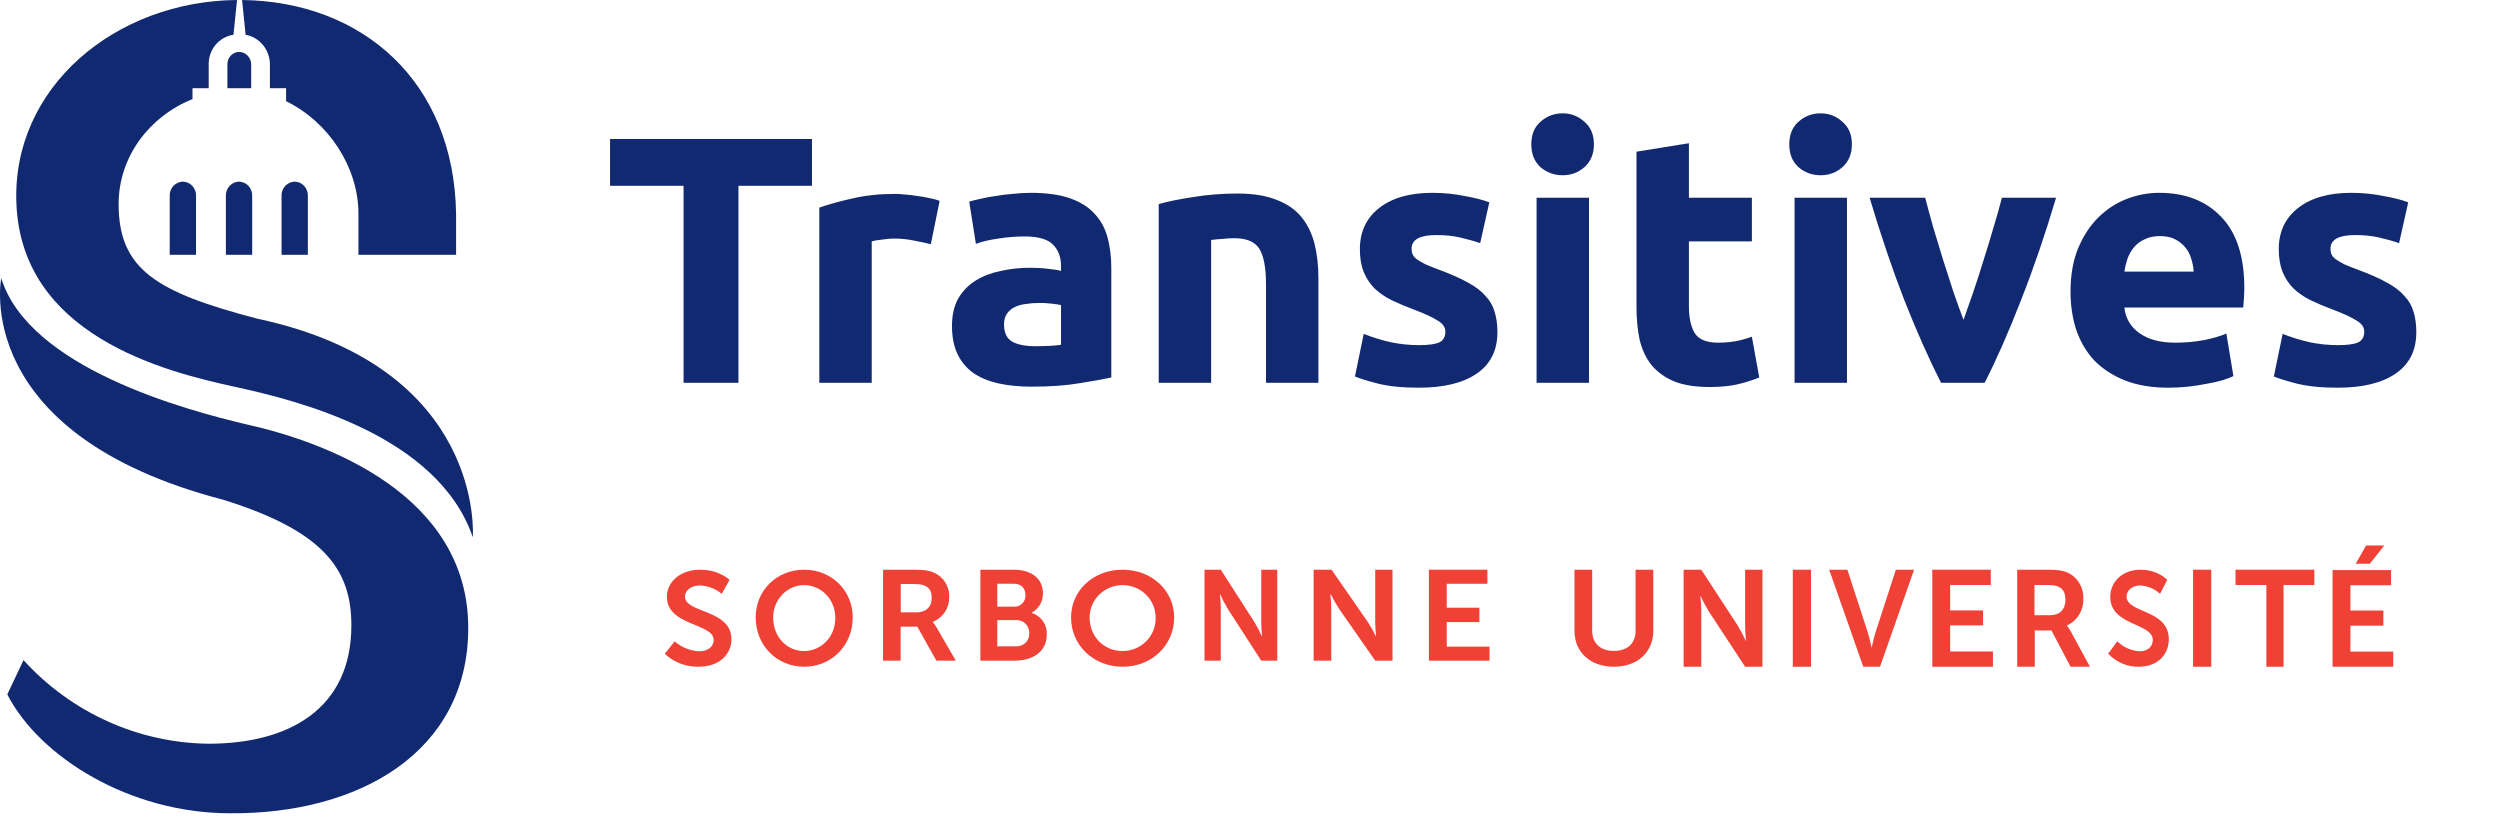
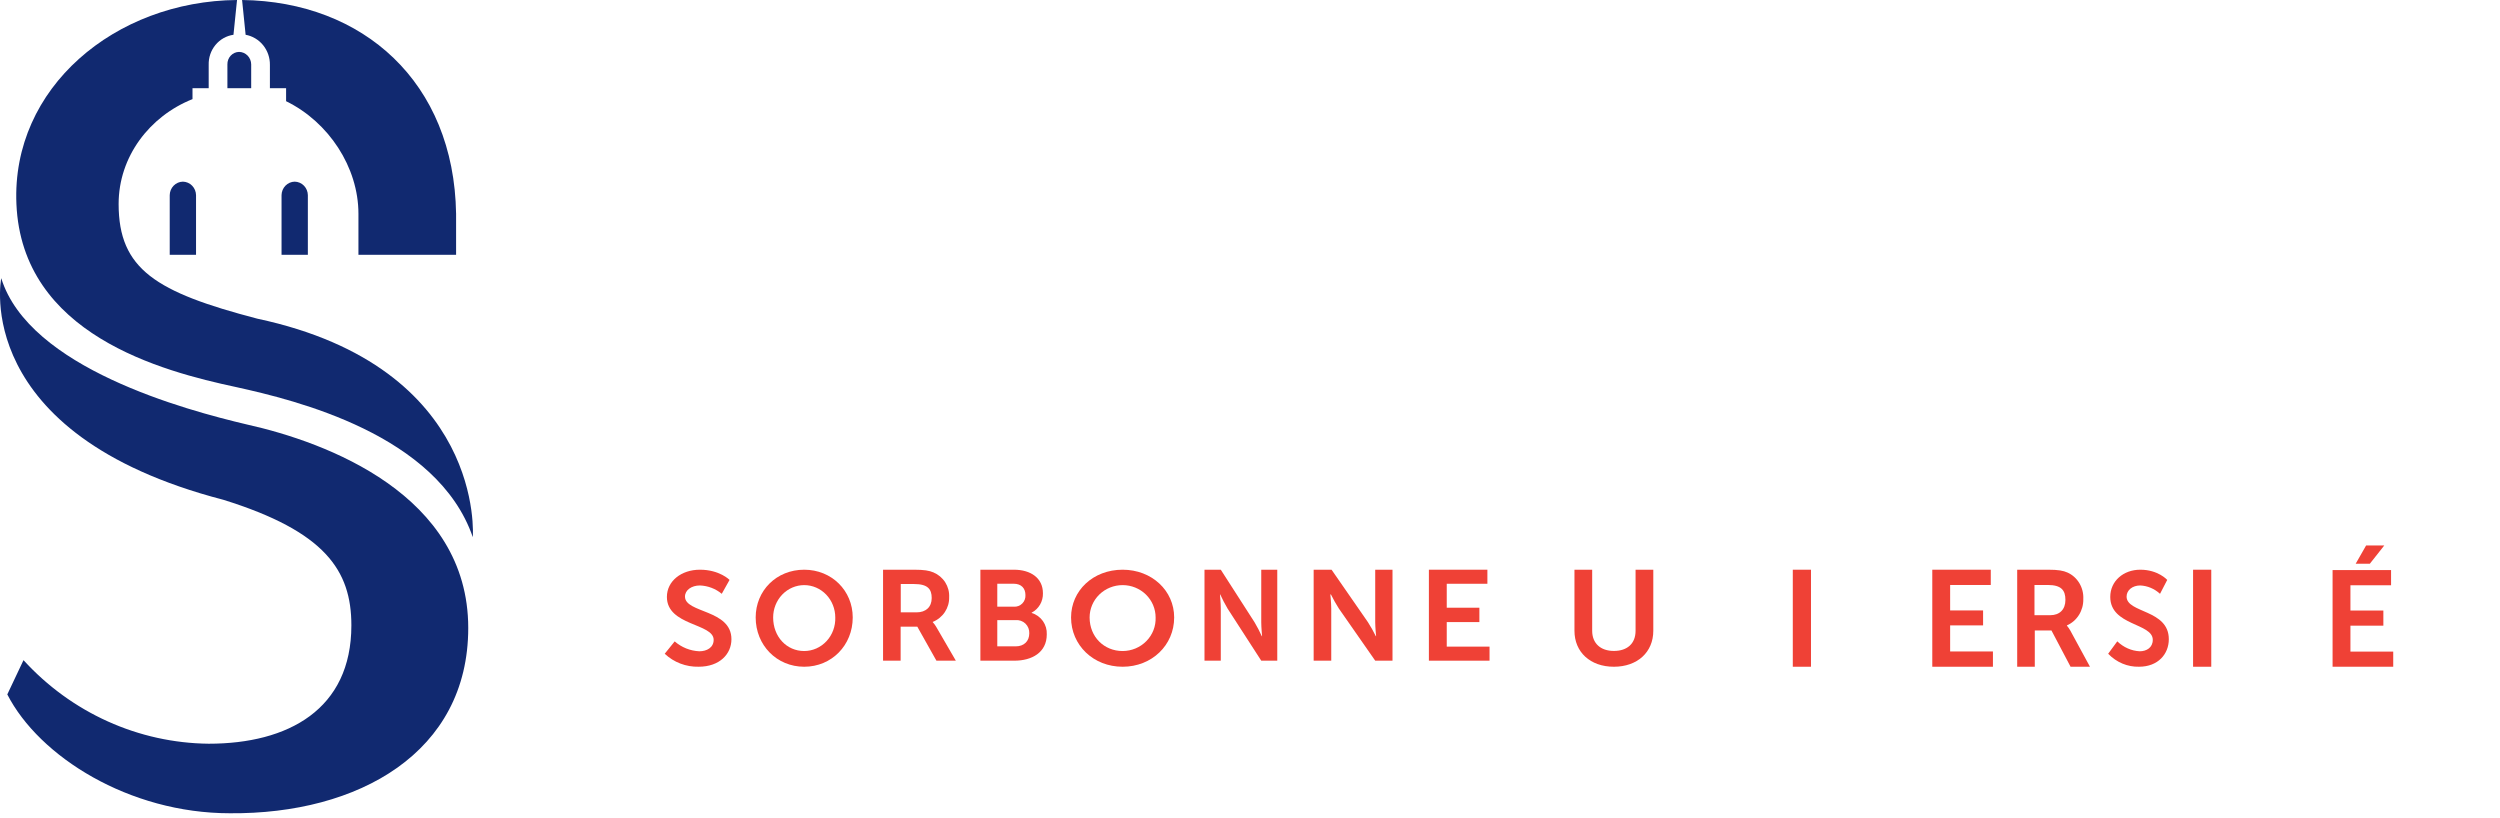
<svg xmlns="http://www.w3.org/2000/svg" viewBox="0 0 162 53" fill="none">
-   <path d="M14.637 16.512H16.342V12.645C16.338 12.414 16.247 12.194 16.088 12.031C15.929 11.868 15.715 11.775 15.49 11.771C15.265 11.775 15.051 11.868 14.892 12.031C14.733 12.194 14.642 12.414 14.637 12.645V16.512Z" fill="#112970" />
  <path d="M10.998 16.512H12.703V12.645C12.699 12.414 12.608 12.194 12.449 12.031C12.29 11.868 12.075 11.775 11.851 11.771C11.626 11.775 11.411 11.868 11.252 12.031C11.093 12.194 11.002 12.414 10.998 12.645V16.512Z" fill="#112970" />
  <path d="M18.244 16.512H19.949V12.645C19.945 12.414 19.854 12.194 19.695 12.031C19.536 11.868 19.321 11.775 19.097 11.771C18.872 11.775 18.657 11.868 18.498 12.031C18.34 12.194 18.248 12.414 18.244 12.645V16.512Z" fill="#112970" />
  <path d="M15.916 2.253C16.361 2.334 16.764 2.574 17.053 2.932C17.341 3.289 17.496 3.74 17.49 4.204V5.717H18.539V6.558C21.293 7.903 23.227 10.829 23.227 13.856V16.513H29.555V13.856C29.424 5.314 23.523 0.101 15.687 0L15.916 2.253Z" fill="#112970" />
  <path d="M14.736 4.17V5.717H16.277V4.17C16.274 3.957 16.191 3.753 16.044 3.602C15.896 3.451 15.698 3.365 15.49 3.363C15.389 3.365 15.289 3.388 15.196 3.429C15.104 3.471 15.02 3.531 14.95 3.606C14.88 3.681 14.825 3.769 14.788 3.866C14.751 3.963 14.734 4.066 14.736 4.17Z" fill="#112970" />
  <path d="M16.67 20.649C10.113 18.934 7.687 17.454 7.687 13.217C7.687 10.156 9.687 7.533 12.474 6.423V5.717H13.523V4.204C13.509 3.733 13.665 3.273 13.962 2.913C14.258 2.553 14.674 2.318 15.129 2.253L15.359 0C7.457 0.067 0.736 5.684 1.064 13.217C1.424 21.658 10.441 24.046 15.326 25.088C19.129 25.929 28.343 28.149 30.638 34.808C30.638 34.808 31.49 23.81 16.67 20.649Z" fill="#112970" />
  <path d="M14.473 32.386C21.064 34.438 22.769 36.96 22.769 40.525C22.769 45.973 18.67 48.193 13.523 48.193C11.27 48.169 9.044 47.677 6.982 46.746C4.919 45.816 3.062 44.466 1.523 42.778L0.473 44.998C2.539 49.033 8.375 52.699 14.9 52.699C23.228 52.766 30.342 48.764 30.342 40.693C30.342 32.05 21.129 28.653 16.015 27.51C12.014 26.568 1.883 23.844 0.08 18.026C0.08 18.026 -1.953 28.115 14.473 32.386Z" fill="#112970" />
-   <path d="M52.615 9.008V12.04H47.851V24.804H44.295V12.04H39.531V9.008H52.615ZM60.318 15.823C60.014 15.747 59.657 15.671 59.246 15.595C58.836 15.504 58.395 15.459 57.924 15.459C57.712 15.459 57.453 15.482 57.149 15.527C56.861 15.557 56.64 15.595 56.488 15.641V24.804H53.092V13.453C53.7 13.24 54.414 13.043 55.235 12.86C56.07 12.663 56.997 12.564 58.015 12.564C58.198 12.564 58.418 12.579 58.676 12.609C58.935 12.625 59.193 12.655 59.452 12.701C59.71 12.731 59.968 12.777 60.227 12.837C60.485 12.883 60.705 12.944 60.888 13.02L60.318 15.823ZM67.067 22.434C67.401 22.434 67.721 22.426 68.025 22.411C68.328 22.396 68.572 22.373 68.754 22.343V19.767C68.617 19.736 68.412 19.706 68.138 19.676C67.865 19.645 67.614 19.63 67.386 19.63C67.067 19.63 66.763 19.653 66.475 19.698C66.201 19.729 65.958 19.797 65.745 19.904C65.532 20.01 65.365 20.154 65.244 20.337C65.122 20.519 65.061 20.747 65.061 21.02C65.061 21.552 65.236 21.925 65.585 22.137C65.95 22.335 66.444 22.434 67.067 22.434ZM66.794 12.495C67.797 12.495 68.632 12.609 69.301 12.837C69.97 13.065 70.501 13.392 70.897 13.818C71.307 14.243 71.596 14.76 71.763 15.367C71.93 15.975 72.013 16.652 72.013 17.396V24.462C71.527 24.569 70.851 24.69 69.985 24.827C69.119 24.979 68.07 25.055 66.839 25.055C66.064 25.055 65.358 24.987 64.719 24.85C64.096 24.713 63.557 24.493 63.101 24.189C62.645 23.87 62.296 23.459 62.053 22.958C61.809 22.456 61.688 21.841 61.688 21.112C61.688 20.413 61.825 19.82 62.098 19.334C62.387 18.847 62.767 18.46 63.238 18.171C63.709 17.882 64.248 17.677 64.856 17.556C65.464 17.419 66.095 17.351 66.748 17.351C67.189 17.351 67.576 17.373 67.91 17.419C68.26 17.449 68.541 17.495 68.754 17.556V17.237C68.754 16.659 68.579 16.196 68.23 15.846C67.88 15.497 67.272 15.322 66.406 15.322C65.829 15.322 65.259 15.367 64.697 15.459C64.134 15.535 63.648 15.649 63.238 15.801L62.805 13.065C63.002 13.005 63.245 12.944 63.534 12.883C63.838 12.807 64.165 12.746 64.514 12.701C64.864 12.64 65.228 12.594 65.608 12.564C66.003 12.518 66.398 12.495 66.794 12.495ZM75.085 13.225C75.662 13.058 76.407 12.906 77.318 12.769C78.23 12.617 79.188 12.541 80.19 12.541C81.209 12.541 82.052 12.678 82.721 12.951C83.404 13.21 83.944 13.582 84.339 14.068C84.734 14.555 85.015 15.132 85.182 15.801C85.35 16.469 85.433 17.214 85.433 18.034V24.804H82.037V18.445C82.037 17.351 81.892 16.576 81.604 16.12C81.315 15.664 80.775 15.436 79.985 15.436C79.742 15.436 79.484 15.451 79.21 15.482C78.937 15.497 78.694 15.52 78.481 15.55V24.804H75.085V13.225ZM91.949 22.365C92.572 22.365 93.013 22.305 93.271 22.183C93.529 22.061 93.659 21.826 93.659 21.476C93.659 21.203 93.492 20.967 93.157 20.77C92.823 20.557 92.314 20.321 91.63 20.063C91.098 19.866 90.612 19.66 90.171 19.448C89.746 19.235 89.381 18.984 89.077 18.695C88.773 18.392 88.538 18.034 88.37 17.624C88.203 17.214 88.12 16.72 88.12 16.142C88.12 15.018 88.538 14.129 89.373 13.476C90.209 12.822 91.356 12.495 92.815 12.495C93.545 12.495 94.244 12.564 94.912 12.701C95.581 12.822 96.113 12.959 96.508 13.111L95.915 15.755C95.52 15.618 95.087 15.497 94.616 15.39C94.16 15.284 93.643 15.231 93.066 15.231C92.002 15.231 91.47 15.527 91.47 16.12C91.47 16.256 91.493 16.378 91.539 16.484C91.584 16.591 91.676 16.697 91.812 16.803C91.949 16.895 92.131 17.001 92.359 17.123C92.603 17.229 92.906 17.351 93.271 17.487C94.016 17.761 94.631 18.034 95.117 18.308C95.604 18.566 95.984 18.855 96.257 19.174C96.546 19.478 96.743 19.82 96.85 20.2C96.971 20.58 97.032 21.02 97.032 21.522C97.032 22.707 96.584 23.604 95.687 24.212C94.806 24.819 93.552 25.123 91.926 25.123C90.863 25.123 89.974 25.032 89.259 24.85C88.56 24.667 88.074 24.515 87.801 24.394L88.37 21.636C88.948 21.864 89.54 22.046 90.148 22.183C90.756 22.305 91.356 22.365 91.949 22.365ZM102.967 24.804H99.57V12.815H102.967V24.804ZM103.286 9.35C103.286 9.973 103.081 10.467 102.67 10.832C102.275 11.181 101.804 11.356 101.257 11.356C100.71 11.356 100.231 11.181 99.821 10.832C99.426 10.467 99.228 9.973 99.228 9.35C99.228 8.727 99.426 8.241 99.821 7.891C100.231 7.526 100.71 7.344 101.257 7.344C101.804 7.344 102.275 7.526 102.67 7.891C103.081 8.241 103.286 8.727 103.286 9.35ZM106.045 9.829L109.441 9.281V12.815H113.522V15.641H109.441V19.858C109.441 20.572 109.563 21.142 109.806 21.567C110.065 21.993 110.574 22.206 111.333 22.206C111.698 22.206 112.07 22.175 112.45 22.114C112.845 22.038 113.202 21.94 113.522 21.818L114 24.462C113.59 24.629 113.134 24.774 112.633 24.895C112.131 25.017 111.516 25.078 110.786 25.078C109.859 25.078 109.092 24.956 108.484 24.713C107.876 24.455 107.39 24.105 107.025 23.665C106.661 23.209 106.402 22.662 106.25 22.023C106.114 21.385 106.045 20.678 106.045 19.904V9.829ZM119.684 24.804H116.287V12.815H119.684V24.804ZM120.003 9.35C120.003 9.973 119.798 10.467 119.387 10.832C118.992 11.181 118.521 11.356 117.974 11.356C117.427 11.356 116.948 11.181 116.538 10.832C116.143 10.467 115.945 9.973 115.945 9.35C115.945 8.727 116.143 8.241 116.538 7.891C116.948 7.526 117.427 7.344 117.974 7.344C118.521 7.344 118.992 7.526 119.387 7.891C119.798 8.241 120.003 8.727 120.003 9.35ZM125.78 24.804C125.005 23.285 124.214 21.507 123.409 19.47C122.619 17.434 121.867 15.216 121.152 12.815H124.754C124.906 13.407 125.081 14.053 125.278 14.752C125.491 15.436 125.704 16.135 125.916 16.849C126.144 17.548 126.365 18.232 126.577 18.901C126.805 19.569 127.026 20.177 127.238 20.724C127.436 20.177 127.649 19.569 127.877 18.901C128.105 18.232 128.325 17.548 128.538 16.849C128.766 16.135 128.978 15.436 129.176 14.752C129.389 14.053 129.571 13.407 129.723 12.815H133.233C132.519 15.216 131.759 17.434 130.954 19.47C130.164 21.507 129.381 23.285 128.606 24.804H125.78ZM134.171 18.901C134.171 17.837 134.33 16.91 134.649 16.12C134.984 15.314 135.417 14.646 135.949 14.114C136.481 13.582 137.088 13.179 137.772 12.906C138.471 12.632 139.185 12.495 139.915 12.495C141.617 12.495 142.962 13.02 143.949 14.068C144.937 15.102 145.431 16.629 145.431 18.65C145.431 18.847 145.423 19.068 145.408 19.311C145.393 19.539 145.378 19.744 145.363 19.926H137.658C137.734 20.625 138.061 21.18 138.638 21.59C139.216 22 139.991 22.206 140.963 22.206C141.586 22.206 142.194 22.152 142.787 22.046C143.395 21.925 143.889 21.78 144.269 21.613L144.724 24.371C144.542 24.462 144.299 24.553 143.995 24.645C143.691 24.736 143.349 24.812 142.969 24.873C142.605 24.949 142.209 25.009 141.784 25.055C141.359 25.101 140.933 25.123 140.508 25.123C139.429 25.123 138.486 24.964 137.681 24.645C136.891 24.326 136.23 23.892 135.698 23.345C135.181 22.783 134.794 22.122 134.536 21.362C134.292 20.602 134.171 19.782 134.171 18.901ZM142.149 17.601C142.134 17.313 142.08 17.032 141.989 16.758C141.913 16.484 141.784 16.241 141.602 16.029C141.434 15.816 141.214 15.641 140.941 15.504C140.682 15.367 140.356 15.299 139.96 15.299C139.581 15.299 139.254 15.367 138.98 15.504C138.707 15.626 138.479 15.793 138.297 16.006C138.114 16.218 137.97 16.469 137.863 16.758C137.772 17.032 137.704 17.313 137.658 17.601H142.149ZM151.494 22.365C152.117 22.365 152.558 22.305 152.816 22.183C153.074 22.061 153.203 21.826 153.203 21.476C153.203 21.203 153.036 20.967 152.702 20.77C152.368 20.557 151.859 20.321 151.175 20.063C150.643 19.866 150.157 19.66 149.716 19.448C149.29 19.235 148.926 18.984 148.622 18.695C148.318 18.392 148.082 18.034 147.915 17.624C147.748 17.214 147.664 16.72 147.664 16.142C147.664 15.018 148.082 14.129 148.918 13.476C149.754 12.822 150.901 12.495 152.36 12.495C153.089 12.495 153.788 12.564 154.457 12.701C155.126 12.822 155.658 12.959 156.053 13.111L155.46 15.755C155.065 15.618 154.632 15.497 154.161 15.39C153.705 15.284 153.188 15.231 152.611 15.231C151.547 15.231 151.015 15.527 151.015 16.12C151.015 16.256 151.038 16.378 151.084 16.484C151.129 16.591 151.22 16.697 151.357 16.803C151.494 16.895 151.676 17.001 151.904 17.123C152.147 17.229 152.451 17.351 152.816 17.487C153.561 17.761 154.176 18.034 154.662 18.308C155.149 18.566 155.528 18.855 155.802 19.174C156.091 19.478 156.288 19.82 156.395 20.2C156.516 20.58 156.577 21.02 156.577 21.522C156.577 22.707 156.129 23.604 155.232 24.212C154.351 24.819 153.097 25.123 151.471 25.123C150.407 25.123 149.518 25.032 148.804 24.85C148.105 24.667 147.619 24.515 147.345 24.394L147.915 21.636C148.493 21.864 149.085 22.046 149.693 22.183C150.301 22.305 150.901 22.365 151.494 22.365Z" fill="#112970" />
  <path d="M43.72 41.562C44.163 41.95 44.726 42.176 45.316 42.203C45.801 42.203 46.245 41.963 46.245 41.462C46.245 40.381 43.215 40.561 43.215 38.679C43.215 37.658 44.144 36.917 45.356 36.917C46.629 36.917 47.275 37.578 47.275 37.578L46.77 38.479C46.373 38.148 45.875 37.958 45.356 37.938C44.811 37.938 44.387 38.239 44.387 38.659C44.387 39.74 47.397 39.48 47.397 41.422C47.397 42.383 46.629 43.204 45.275 43.204C44.458 43.224 43.666 42.922 43.074 42.363L43.72 41.562Z" fill="#EF4136" />
  <path d="M52.113 42.187C52.383 42.186 52.651 42.129 52.9 42.019C53.149 41.908 53.374 41.746 53.562 41.543C53.75 41.34 53.896 41.1 53.993 40.837C54.09 40.574 54.135 40.293 54.126 40.011C54.126 39.455 53.913 38.922 53.536 38.529C53.158 38.136 52.646 37.915 52.113 37.915C51.579 37.915 51.067 38.136 50.689 38.529C50.312 38.922 50.1 39.455 50.1 40.011C50.1 41.269 50.981 42.187 52.113 42.187ZM52.113 36.917C53.895 36.917 55.257 38.274 55.257 40.011C55.257 41.808 53.895 43.205 52.113 43.205C50.33 43.205 48.968 41.808 48.968 40.011C48.968 38.274 50.31 36.917 52.113 36.917Z" fill="#EF4136" />
  <path d="M59.391 39.681C60 39.681 60.374 39.333 60.374 38.753C60.374 38.173 60.118 37.845 59.234 37.845H58.369V39.681H59.391ZM57.23 36.917H59.226C59.894 36.917 60.209 36.975 60.484 37.091C60.8 37.224 61.068 37.449 61.251 37.735C61.433 38.022 61.522 38.357 61.505 38.695C61.515 39.037 61.418 39.373 61.228 39.66C61.039 39.946 60.766 40.169 60.444 40.299V40.319C60.526 40.408 60.598 40.505 60.66 40.609L61.938 42.812H60.68L59.442 40.609H58.361V42.812H57.222V36.917H57.23Z" fill="#EF4136" />
  <path d="M65.814 41.884C66.371 41.884 66.698 41.536 66.698 41.034C66.703 40.918 66.682 40.802 66.639 40.694C66.596 40.586 66.53 40.489 66.447 40.408C66.363 40.328 66.263 40.266 66.154 40.228C66.046 40.189 65.93 40.174 65.814 40.184H64.624V41.884H65.814ZM65.699 39.314C65.799 39.32 65.9 39.305 65.993 39.27C66.087 39.234 66.172 39.179 66.243 39.107C66.314 39.036 66.369 38.95 66.404 38.856C66.44 38.761 66.455 38.661 66.448 38.56C66.448 38.135 66.199 37.825 65.68 37.825H64.624V39.314H65.699ZM63.51 36.917H65.699C66.794 36.917 67.582 37.458 67.582 38.444C67.589 38.701 67.525 38.955 67.396 39.178C67.267 39.4 67.078 39.581 66.852 39.7V39.72C67.146 39.808 67.403 39.993 67.581 40.245C67.758 40.497 67.846 40.802 67.831 41.111C67.831 42.29 66.852 42.812 65.738 42.812H63.529V36.917H63.51Z" fill="#EF4136" />
  <path d="M72.746 42.187C73.033 42.186 73.318 42.129 73.582 42.019C73.847 41.908 74.086 41.746 74.285 41.543C74.485 41.34 74.641 41.1 74.744 40.837C74.847 40.574 74.894 40.293 74.884 40.011C74.884 39.455 74.659 38.922 74.258 38.529C73.857 38.136 73.313 37.915 72.746 37.915C72.178 37.915 71.634 38.136 71.233 38.529C70.832 38.922 70.607 39.455 70.607 40.011C70.607 41.269 71.544 42.187 72.746 42.187ZM72.746 36.917C74.64 36.917 76.086 38.274 76.086 40.011C76.086 41.808 74.64 43.205 72.746 43.205C70.851 43.205 69.405 41.808 69.405 40.011C69.405 38.274 70.831 36.917 72.746 36.917Z" fill="#EF4136" />
  <path d="M78.051 36.917H79.107L81.292 40.319C81.466 40.612 81.624 40.915 81.766 41.227H81.784C81.784 41.227 81.729 40.667 81.729 40.319V36.917H82.767V42.812H81.729L79.544 39.43C79.371 39.136 79.213 38.833 79.071 38.521H79.053C79.053 38.521 79.107 39.082 79.107 39.43V42.812H78.051V36.917Z" fill="#EF4136" />
  <path d="M85.145 36.917H86.285L88.643 40.319C88.83 40.612 89 40.915 89.154 41.227H89.173C89.173 41.227 89.114 40.667 89.114 40.319V36.917H90.234V42.812H89.114L86.756 39.43C86.569 39.136 86.399 38.833 86.245 38.521H86.206C86.206 38.521 86.265 39.082 86.265 39.43V42.812H85.125V36.917H85.145Z" fill="#EF4136" />
  <path d="M92.592 36.917H96.383V37.828H93.749V39.38H95.864V40.311H93.749V41.901H96.522V42.812H92.592V36.917Z" fill="#EF4136" />
  <path d="M102.025 36.917H103.173V40.875C103.173 41.698 103.728 42.181 104.579 42.181C105.431 42.181 105.985 41.718 105.985 40.875V36.917H107.134V40.875C107.134 42.261 106.104 43.205 104.579 43.205C103.054 43.205 102.025 42.261 102.025 40.875V36.917Z" fill="#EF4136" />
-   <path d="M109.099 36.917H110.243L112.61 40.545C112.798 40.858 112.969 41.182 113.123 41.514H113.143C113.143 41.514 113.083 40.917 113.083 40.545V36.917H114.208V43.205H113.083L110.716 39.597C110.528 39.284 110.357 38.961 110.203 38.628H110.184C110.184 38.628 110.243 39.226 110.243 39.597V43.205H109.099V36.917Z" fill="#EF4136" />
  <path d="M116.173 36.917H117.352V43.205H116.173V36.917Z" fill="#EF4136" />
  <path d="M142.111 36.917H143.29V43.205H142.111V36.917Z" fill="#EF4136" />
-   <path d="M118.531 36.917H119.711L121.044 41.02C121.158 41.391 121.272 41.947 121.272 41.947H121.291C121.291 41.947 121.406 41.391 121.52 41.02L122.853 36.917H124.033L121.825 43.205H120.739L118.531 36.917Z" fill="#EF4136" />
  <path d="M125.212 36.917H129.002V37.907H126.369V39.556H128.504V40.525H126.369V42.215H129.142V43.205H125.212V36.917Z" fill="#EF4136" />
  <path d="M132.856 39.865C133.465 39.865 133.839 39.494 133.839 38.876C133.839 38.257 133.583 37.907 132.699 37.907H131.834V39.865H132.856ZM130.714 36.917H132.718C133.387 36.917 133.701 36.979 133.976 37.102C134.293 37.244 134.56 37.484 134.743 37.79C134.926 38.096 135.015 38.453 134.998 38.814C135.007 39.178 134.91 39.537 134.721 39.842C134.531 40.148 134.258 40.386 133.937 40.525V40.545C134.018 40.641 134.09 40.745 134.153 40.855L135.43 43.205H134.173L132.935 40.855H131.854V43.205H130.714V36.917Z" fill="#EF4136" />
  <path d="M137.204 41.562C137.607 41.95 138.118 42.176 138.655 42.203C139.096 42.203 139.5 41.963 139.5 41.462C139.5 40.361 136.745 40.561 136.745 38.679C136.745 37.658 137.59 36.917 138.692 36.917C139.849 36.917 140.436 37.578 140.436 37.578L139.97 38.479C139.608 38.148 139.156 37.958 138.684 37.938C138.189 37.938 137.803 38.239 137.803 38.659C137.803 39.74 140.539 39.48 140.539 41.422C140.539 42.383 139.841 43.204 138.611 43.204C137.868 43.224 137.148 42.922 136.609 42.363L137.197 41.562H137.204Z" fill="#EF4136" />
-   <path d="M146.86 37.907H144.862V36.917H149.971V37.907H147.974V43.205H146.86V37.907Z" fill="#EF4136" />
  <path d="M153.325 35.345H154.502L153.564 36.532H152.647L153.325 35.345ZM151.151 36.941H154.941V37.924H152.308V39.561H154.442V40.544H152.308V42.222H155.081V43.205H151.151V36.941Z" fill="#EF4136" />
</svg>